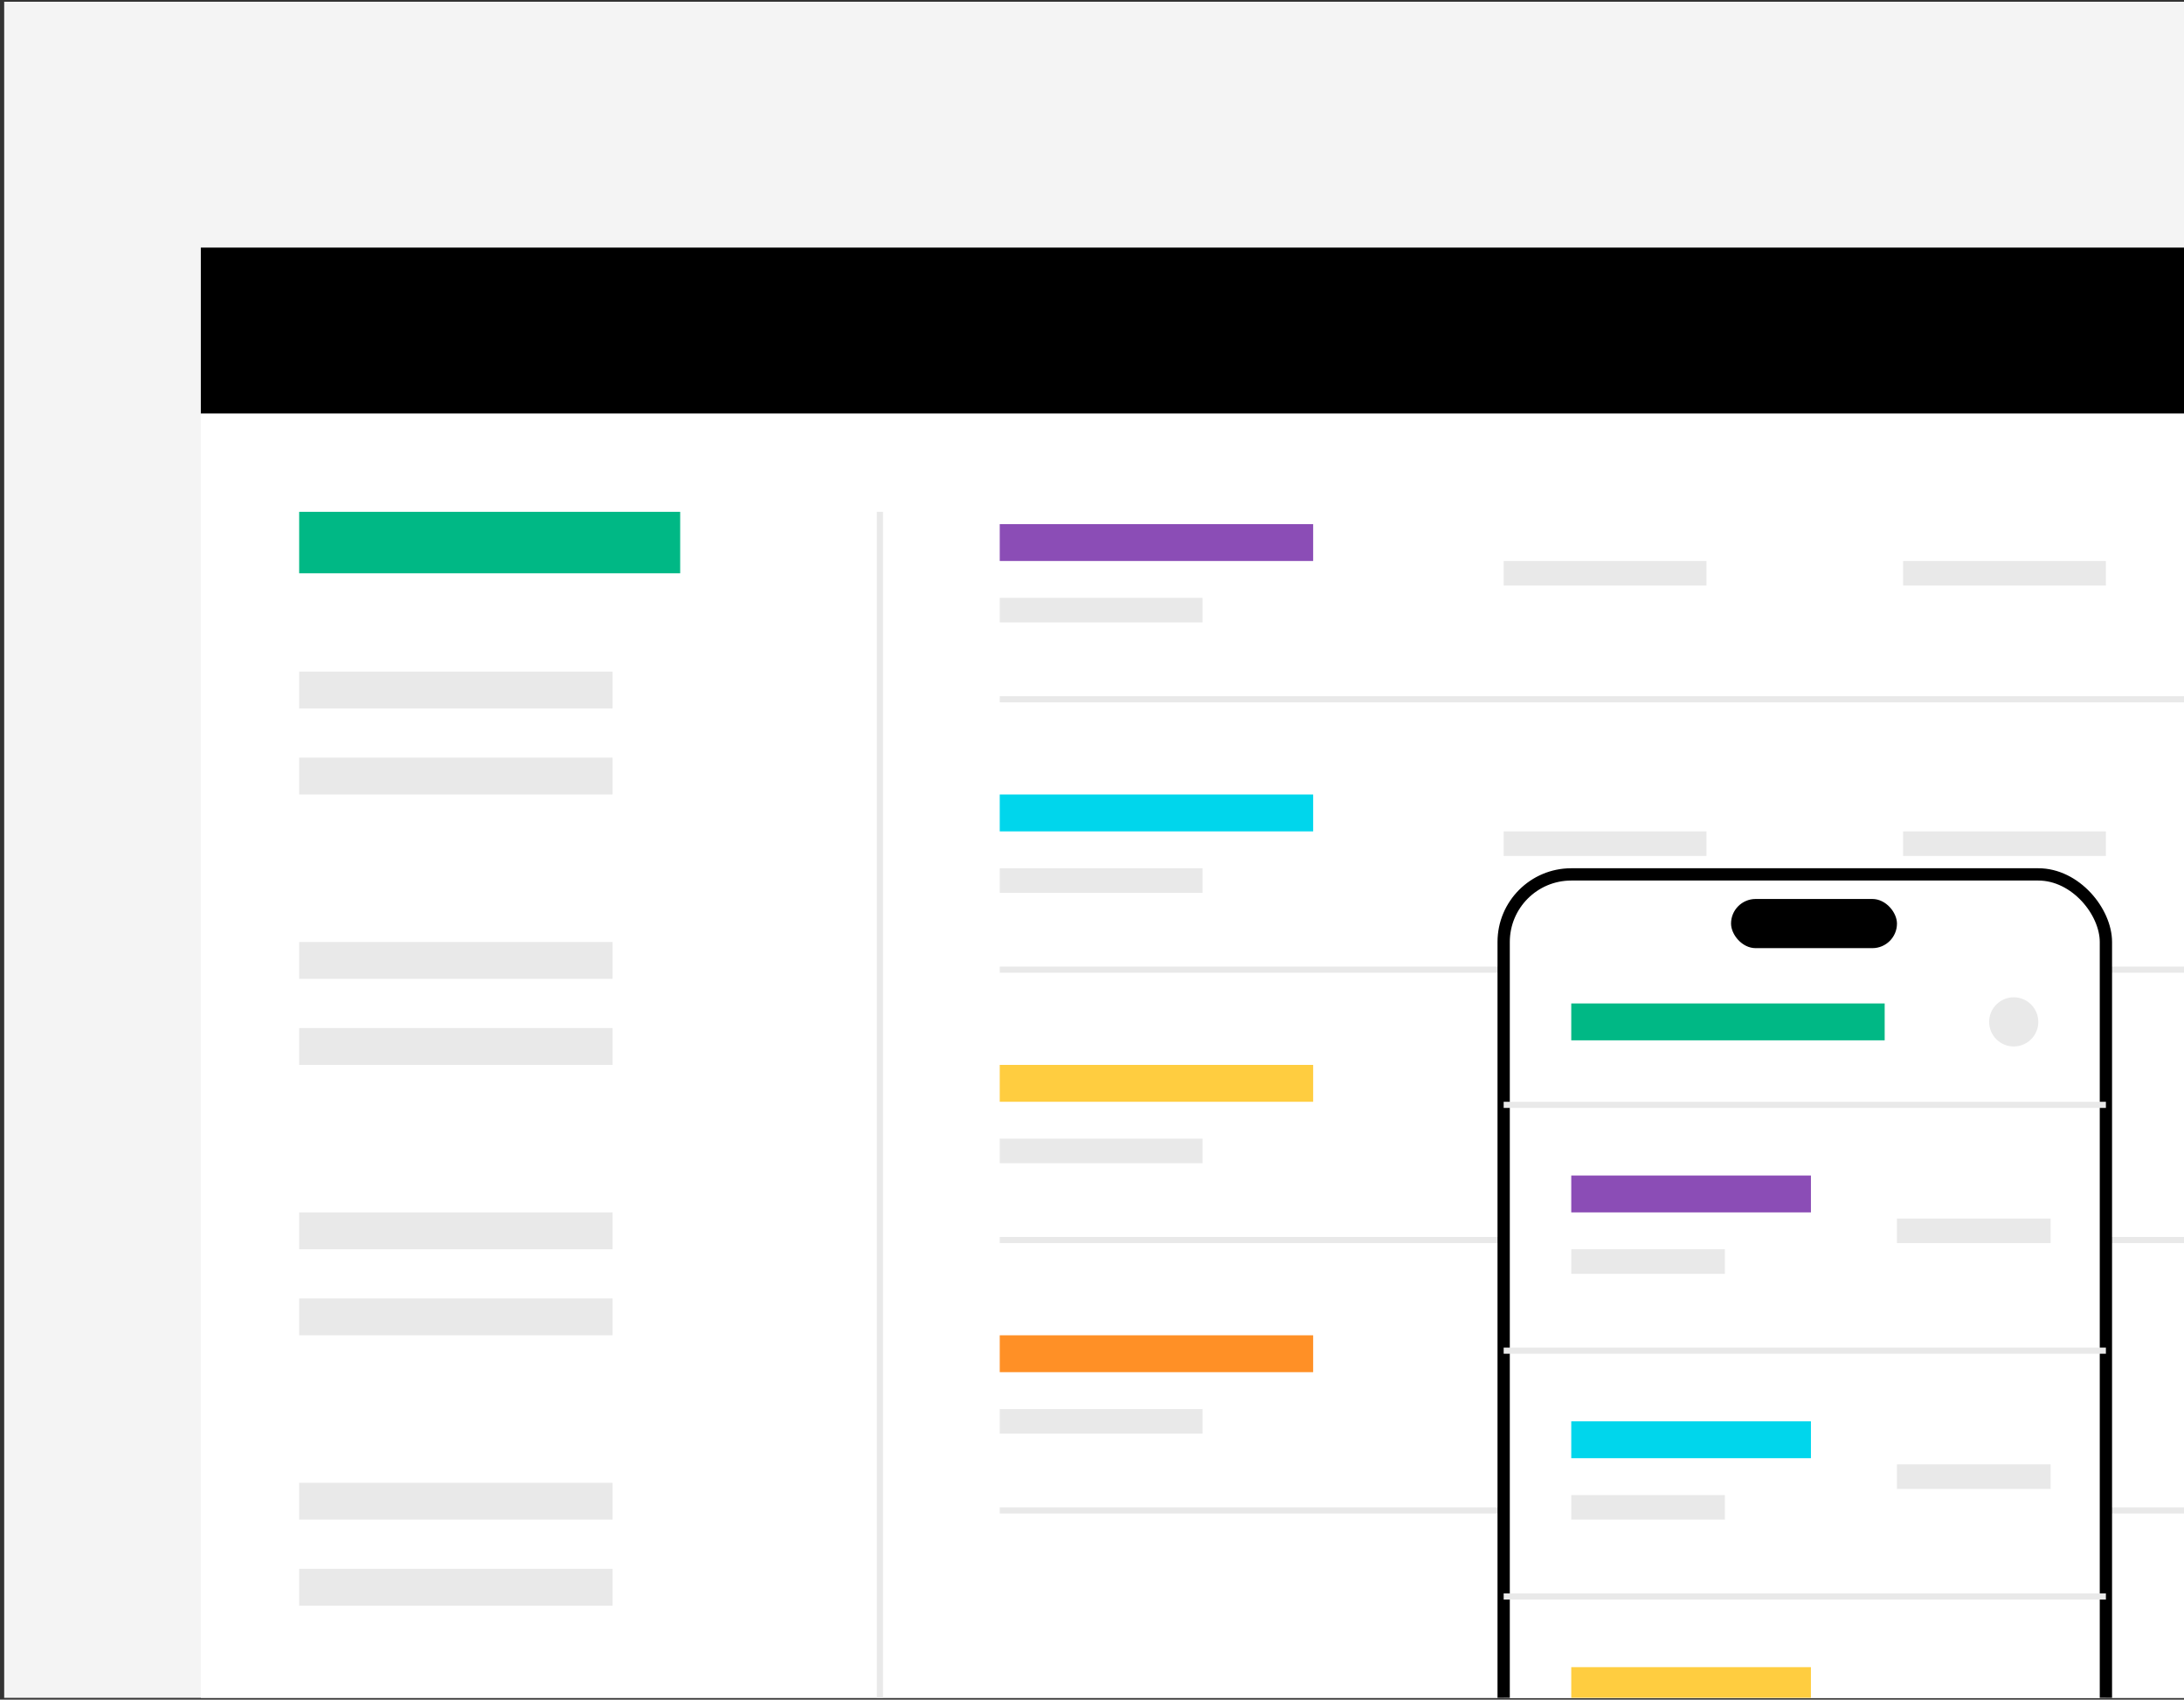
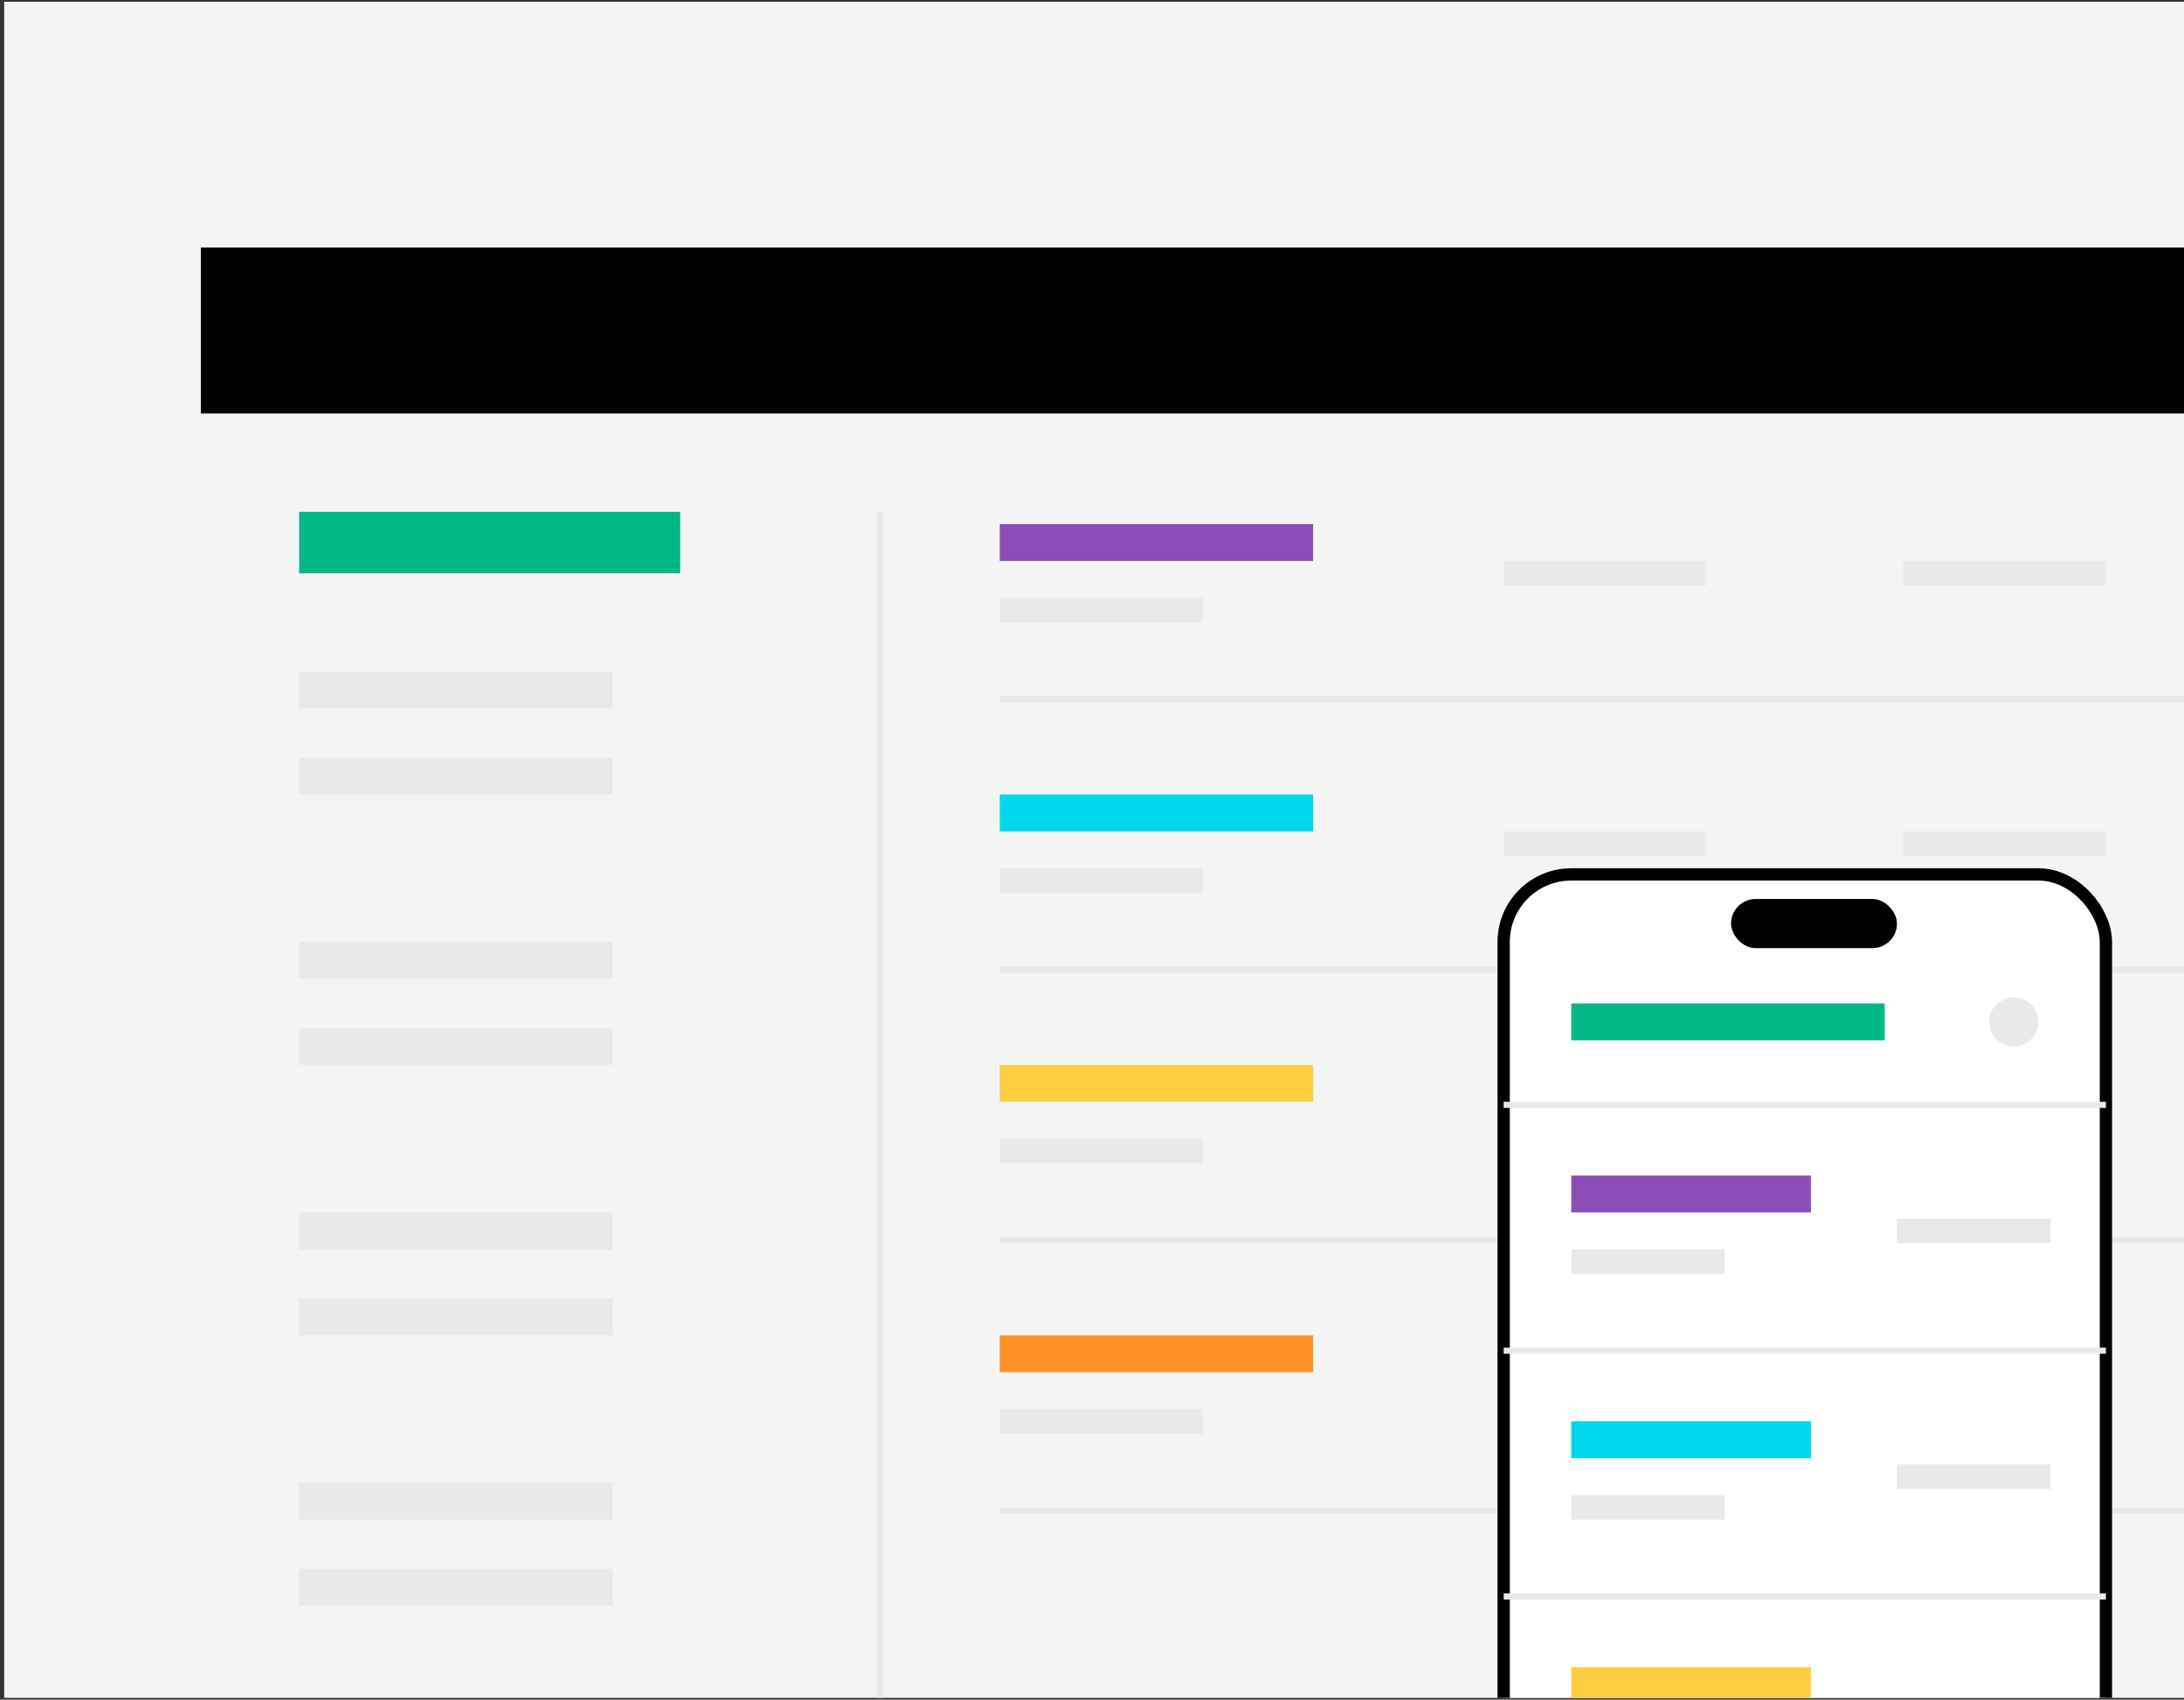
<svg xmlns="http://www.w3.org/2000/svg" width="487" height="379" viewBox="0 0 487 379" fill="none">
  <rect x="0" y="0" width="487" height="379" fill="#333333" stroke="none" />
  <g clip-path="url(#clip0_14654_28658)">
    <rect width="486.066" height="378.211" transform="translate(0.934 0.395)" fill="#F4F4F4" />
    <g clip-path="url(#clip1_14654_28658)">
-       <rect width="472.764" height="339.842" transform="translate(44.784 55.208)" fill="white" />
      <rect x="44.784" y="55.208" width="479.616" height="36.999" fill="black" />
      <rect x="66.71" y="114.132" width="84.96" height="13.703" fill="#00B885" />
      <rect x="66.71" y="149.76" width="69.887" height="8.222" fill="#E9E9E9" />
      <rect x="222.927" y="133.316" width="45.221" height="5.481" fill="#E9E9E9" />
      <rect x="222.927" y="193.611" width="45.221" height="5.481" fill="#E9E9E9" />
      <rect x="222.927" y="253.905" width="45.221" height="5.481" fill="#E9E9E9" />
      <rect x="222.927" y="314.2" width="45.221" height="5.481" fill="#E9E9E9" />
      <rect x="335.294" y="125.094" width="45.221" height="5.481" fill="#E9E9E9" />
      <rect x="335.294" y="185.389" width="45.221" height="5.481" fill="#E9E9E9" />
      <rect x="335.294" y="245.684" width="45.221" height="5.481" fill="#E9E9E9" />
      <rect x="335.294" y="305.978" width="45.221" height="5.481" fill="#E9E9E9" />
      <rect x="424.365" y="125.094" width="45.221" height="5.481" fill="#E9E9E9" />
      <rect x="424.365" y="185.389" width="45.221" height="5.481" fill="#E9E9E9" />
      <rect x="222.927" y="116.873" width="69.887" height="8.222" fill="#8B4DB6" />
      <rect x="222.927" y="177.167" width="69.887" height="8.222" fill="#00D6EC" />
      <rect x="222.927" y="237.461" width="69.887" height="8.222" fill="#FFCD40" />
      <rect x="222.927" y="297.756" width="69.887" height="8.222" fill="#FF9026" />
      <rect x="66.71" y="210.055" width="69.887" height="8.222" fill="#E9E9E9" />
      <rect x="66.71" y="270.349" width="69.887" height="8.222" fill="#E9E9E9" />
      <rect x="66.71" y="330.644" width="69.887" height="8.222" fill="#E9E9E9" />
      <rect x="66.71" y="168.945" width="69.887" height="8.222" fill="#E9E9E9" />
      <rect x="66.71" y="229.24" width="69.887" height="8.222" fill="#E9E9E9" />
      <rect x="66.71" y="289.534" width="69.887" height="8.222" fill="#E9E9E9" />
      <rect x="66.71" y="349.829" width="69.887" height="8.222" fill="#E9E9E9" />
      <line x1="196.205" y1="114.132" x2="196.205" y2="430.678" stroke="#E9E9E9" stroke-width="1.37" />
      <line x1="539.474" y1="155.927" x2="222.927" y2="155.927" stroke="#E9E9E9" stroke-width="1.37" />
      <line x1="539.474" y1="216.221" x2="222.927" y2="216.221" stroke="#E9E9E9" stroke-width="1.37" />
      <line x1="539.474" y1="276.516" x2="222.927" y2="276.516" stroke="#E9E9E9" stroke-width="1.37" />
      <rect x="424.365" y="245.684" width="45.221" height="5.481" fill="#E9E9E9" />
      <rect x="424.365" y="305.978" width="45.221" height="5.481" fill="#E9E9E9" />
      <line x1="539.474" y1="336.811" x2="222.927" y2="336.811" stroke="#E9E9E9" stroke-width="1.37" />
      <rect x="335.294" y="194.981" width="134.292" height="264.474" rx="15.074" fill="white" />
      <rect x="335.294" y="194.981" width="134.292" height="264.474" rx="15.074" stroke="black" stroke-width="2.741" />
      <rect x="350.368" y="223.758" width="69.887" height="8.222" fill="#00B885" />
      <rect x="385.997" y="200.462" width="36.999" height="10.963" rx="5.481" fill="black" />
      <circle cx="449.032" cy="227.869" r="5.481" fill="#E9E9E9" />
      <line x1="469.586" y1="246.369" x2="335.294" y2="246.369" stroke="#E9E9E9" stroke-width="1.37" />
      <line x1="469.586" y1="301.182" x2="335.294" y2="301.182" stroke="#E9E9E9" stroke-width="1.37" />
      <line x1="469.586" y1="355.995" x2="335.294" y2="355.995" stroke="#E9E9E9" stroke-width="1.37" />
      <rect x="350.368" y="278.571" width="34.258" height="5.481" fill="#E9E9E9" />
      <rect x="350.368" y="333.385" width="34.258" height="5.481" fill="#E9E9E9" />
      <rect x="422.995" y="271.72" width="34.258" height="5.481" fill="#E9E9E9" />
      <rect x="422.995" y="326.533" width="34.258" height="5.481" fill="#E9E9E9" />
      <rect x="350.368" y="262.127" width="53.443" height="8.222" fill="#8B4DB6" />
      <rect x="350.368" y="316.94" width="53.443" height="8.222" fill="#00D6EC" />
      <rect x="350.368" y="371.754" width="53.443" height="8.222" fill="#FFCD40" />
    </g>
  </g>
  <defs>
    <clipPath id="clip0_14654_28658">
      <rect width="486.066" height="378.211" fill="white" transform="translate(0.934 0.395)" />
    </clipPath>
    <clipPath id="clip1_14654_28658">
      <rect width="472.764" height="339.842" fill="white" transform="translate(44.784 55.208)" />
    </clipPath>
  </defs>
</svg>